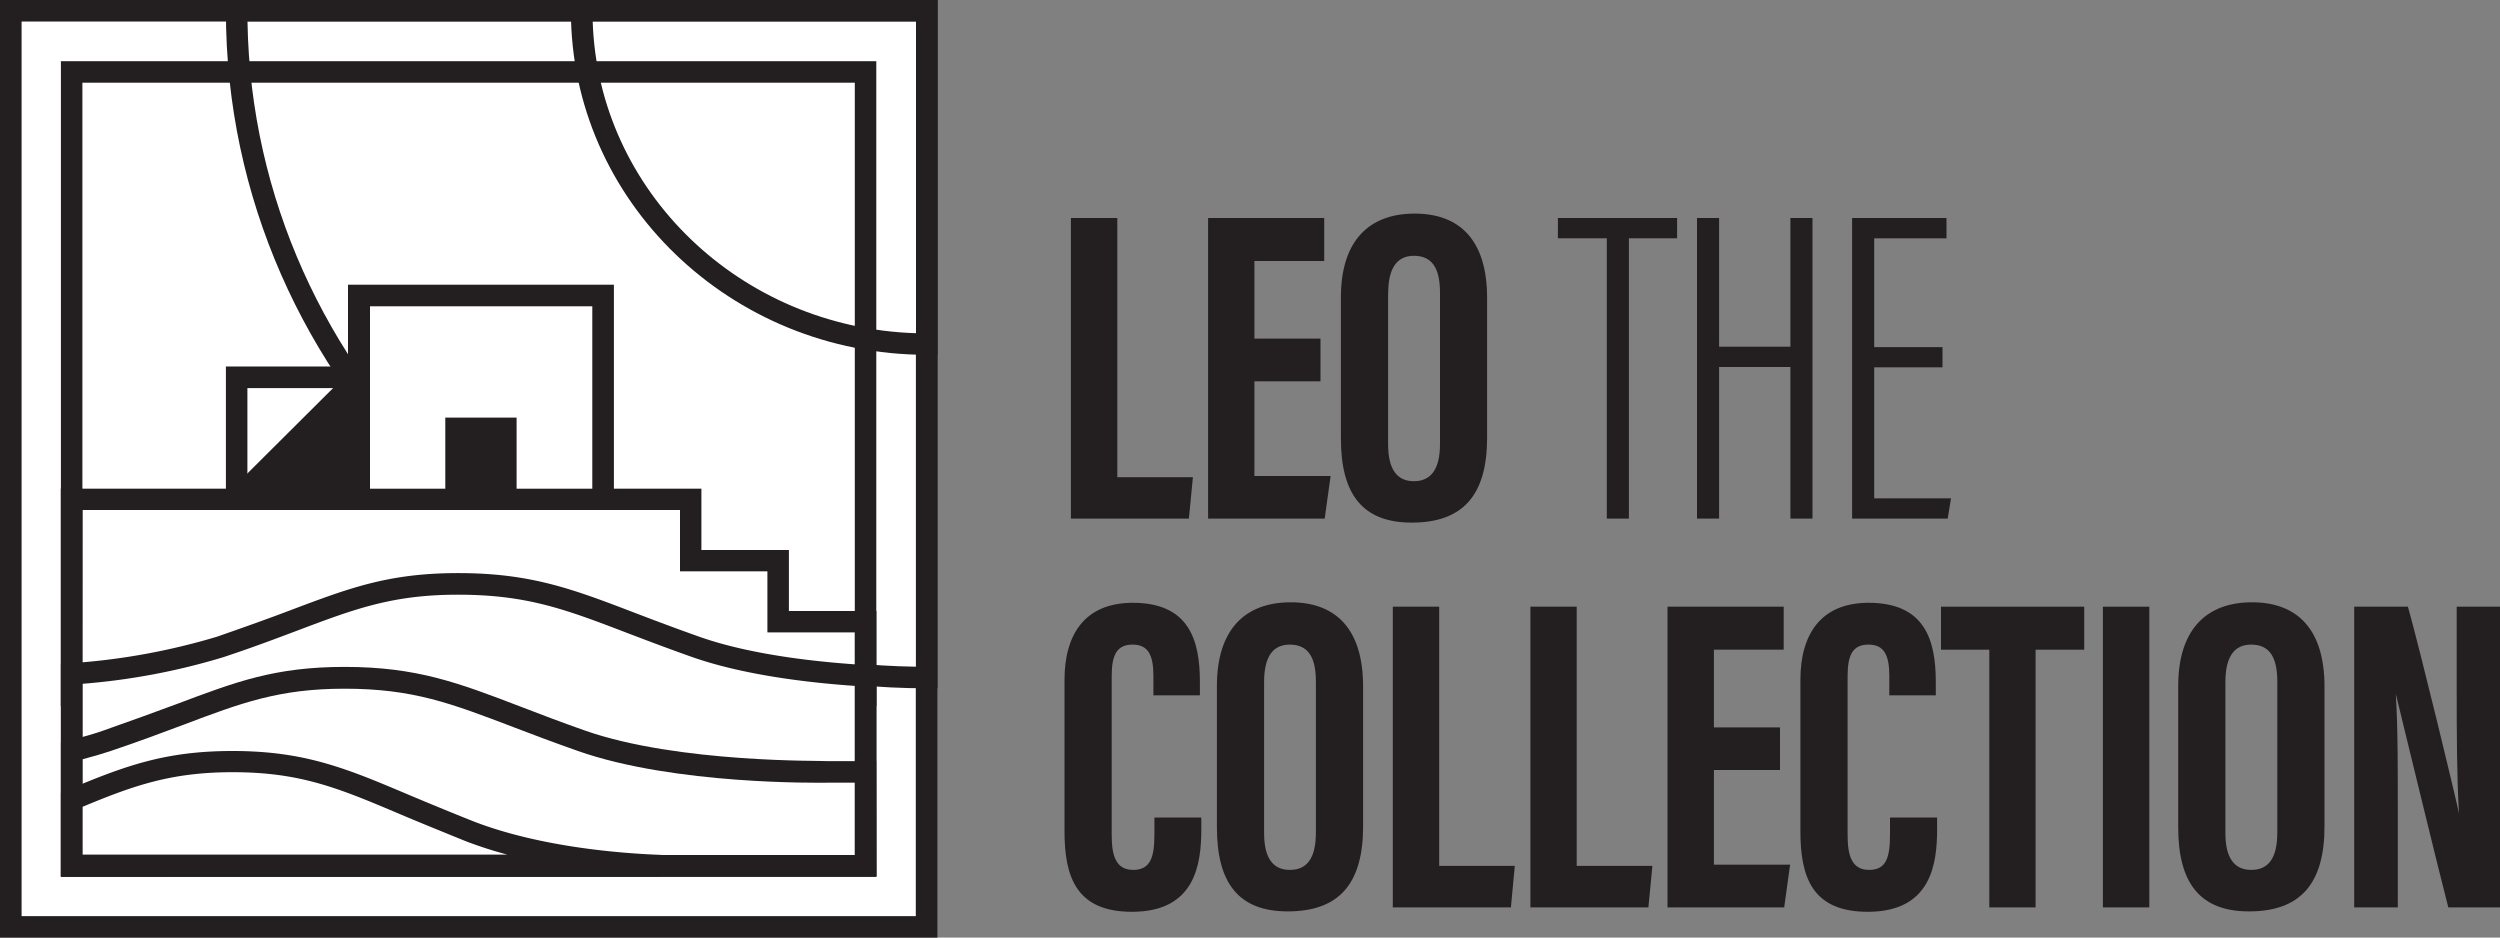
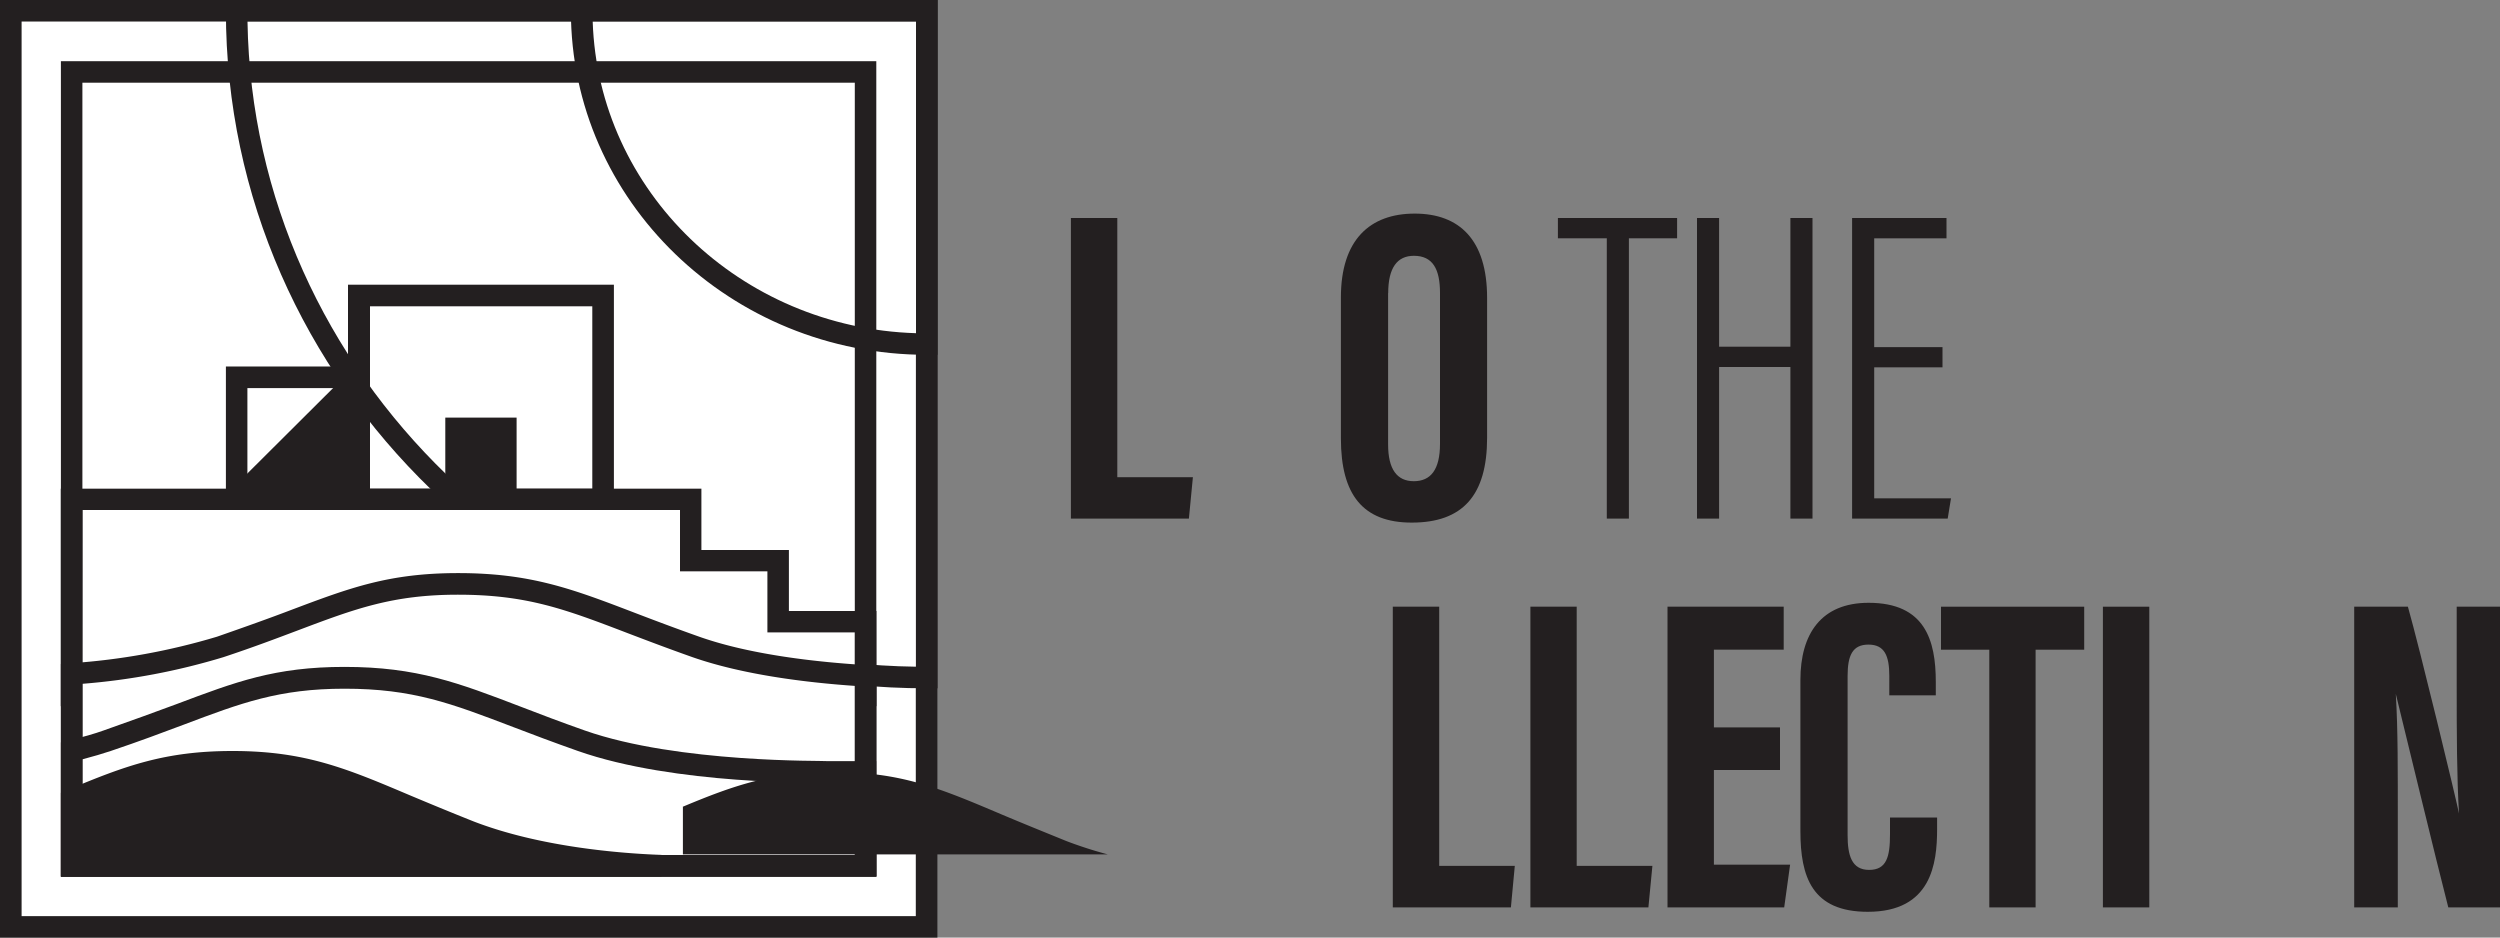
<svg xmlns="http://www.w3.org/2000/svg" viewBox="0 0 250 93.76">
  <rect x="0" y="0" width="250" height="93.76" fill="#808080" stroke="none" />
  <title>leo_dark</title>
  <g id="Layer_2" data-name="Layer 2">
    <g id="Layer_1-2" data-name="Layer 1">
      <polygon points="107.09 21.8 111.73 21.8 111.73 47.72 119.29 47.72 118.89 51.86 107.09 51.86 107.09 21.8" style="fill:#231f20" />
-       <polygon points="132.05 38.13 125.44 38.13 125.44 47.6 133.06 47.6 132.47 51.86 120.81 51.86 120.81 21.8 132.42 21.8 132.42 26.1 125.44 26.1 125.44 33.86 132.05 33.86 132.05 38.13" style="fill:#231f20" />
      <path d="M148.71,29.78v14c0,5.76-2.44,8.48-7.54,8.48-4.88,0-7.08-2.79-7.08-8.41V29.74c0-5.76,2.9-8.38,7.38-8.38s7.24,2.63,7.24,8.42m-9.9-.46V44.44c0,2.5.9,3.68,2.57,3.68S144,47,144,44.38V29.29c0-2.39-.73-3.71-2.61-3.71-1.67,0-2.57,1.2-2.57,3.74" style="fill:#231f20" />
      <polygon points="160.68 23.83 155.79 23.83 155.79 21.8 167.71 21.8 167.71 23.83 162.89 23.83 162.89 51.86 160.68 51.86 160.68 23.83" style="fill:#231f20" />
      <polygon points="169.7 21.8 171.91 21.8 171.91 34.67 179.04 34.67 179.04 21.8 181.25 21.8 181.25 51.86 179.04 51.86 179.04 36.7 171.91 36.7 171.91 51.86 169.7 51.86 169.7 21.8" style="fill:#231f20" />
      <polygon points="194.25 36.73 187.42 36.73 187.42 49.83 195.1 49.83 194.77 51.86 185.21 51.86 185.21 21.8 194.65 21.8 194.65 23.83 187.42 23.83 187.42 34.71 194.25 34.71 194.25 36.73" style="fill:#231f20" />
-       <path d="M120.13,81.75v1.17c0,3.44-.57,8.26-6.93,8.26-5.57,0-6.75-3.48-6.75-8.07V68c0-4.64,2.1-7.72,6.83-7.72,5.63,0,6.71,3.74,6.71,7.91v1.34h-4.65V67.59c0-2-.47-3.13-2.08-3.13s-2.09,1.09-2.09,3.15v15.9c0,2,.39,3.48,2.15,3.48s2.12-1.32,2.12-3.56V81.75Z" style="fill:#231f20" />
-       <path d="M136.31,68.65v14c0,5.76-2.44,8.49-7.54,8.49-4.88,0-7.08-2.8-7.08-8.41V68.62c0-5.76,2.89-8.39,7.38-8.39s7.24,2.64,7.24,8.42m-9.9-.45V83.32c0,2.5.9,3.67,2.57,3.67s2.61-1.09,2.61-3.74V68.16c0-2.38-.73-3.7-2.62-3.7-1.67,0-2.56,1.19-2.56,3.74" style="fill:#231f20" />
      <polygon points="139.28 60.67 143.92 60.67 143.92 86.59 151.48 86.59 151.09 90.74 139.28 90.74 139.28 60.67" style="fill:#231f20" />
      <polygon points="153.04 60.67 157.67 60.67 157.67 86.59 165.24 86.59 164.84 90.74 153.04 90.74 153.04 60.67" style="fill:#231f20" />
      <polygon points="178 77 171.39 77 171.39 86.47 179.01 86.47 178.42 90.74 166.75 90.74 166.75 60.67 178.37 60.67 178.37 64.97 171.39 64.97 171.39 72.74 178 72.74 178 77" style="fill:#231f20" />
      <path d="M193.71,81.75v1.17c0,3.44-.57,8.26-6.93,8.26-5.57,0-6.74-3.48-6.74-8.07V68c0-4.64,2.1-7.72,6.82-7.72,5.64,0,6.72,3.74,6.72,7.91v1.34h-4.65V67.59c0-2-.47-3.13-2.08-3.13s-2.09,1.09-2.09,3.15v15.9c0,2,.39,3.48,2.15,3.48S189,85.67,189,83.43V81.75Z" style="fill:#231f20" />
      <polygon points="198.93 64.97 194.1 64.97 194.1 60.67 208.42 60.67 208.42 64.97 203.56 64.97 203.56 90.74 198.93 90.74 198.93 64.97" style="fill:#231f20" />
      <rect x="210.29" y="60.67" width="4.64" height="30.07" style="fill:#231f20" />
-       <path d="M232.45,68.65v14c0,5.76-2.45,8.49-7.54,8.49-4.89,0-7.09-2.8-7.09-8.41V68.62c0-5.76,2.9-8.39,7.38-8.39s7.25,2.64,7.25,8.42m-9.91-.45V83.32c0,2.5.91,3.67,2.58,3.67s2.61-1.09,2.61-3.74V68.16c0-2.38-.73-3.7-2.62-3.7-1.67,0-2.57,1.19-2.57,3.74" style="fill:#231f20" />
      <path d="M235.42,90.74V60.67h5.37c1.2,4.24,4.79,19.09,5.11,20.68h0c-.22-3.7-.23-7.93-.23-12.87V60.67H250V90.74h-5.17c-.94-3.59-4.94-20.08-5.25-21.35h0c.22,3.64.2,7.72.2,13.13v8.22Z" style="fill:#231f20" />
      <rect x="1.08" y="1.08" width="91.58" height="91.61" style="fill:#fff" />
      <path d="M93.74,93.76H0V0H93.74ZM2.16,91.61H91.58V2.15H2.16Z" style="fill:#231f20" />
      <path d="M23.67,1.09c0,36.82,30.91,66.66,69,66.66V1.09Z" style="fill:#fff" />
      <path d="M93.75,68.83H92.67C54,68.83,22.59,38.44,22.59,1.09V0H93.75Zm-69-66.66c.59,35.32,30.25,64,66.84,64.5V2.17Z" style="fill:#231f20" />
      <path d="M58.17,1.09c0,18.41,15.46,33.32,34.5,33.32V1.09Z" style="fill:#fff" />
      <path d="M93.75,35.48H92.67c-19.62,0-35.58-15.42-35.58-34.39V0H93.75ZM59.27,2.17C59.84,19.1,74,32.78,91.6,33.32V2.17Z" style="fill:#231f20" />
      <polygon points="7.17 49.95 69.06 49.95 69.06 56.05 77.81 56.05 77.81 62.16 86.57 62.16 86.57 69.55 7.16 69.55 7.17 49.95" style="fill:#fff" />
      <path d="M87.64,70.62H6.08V48.87H70.14V55h8.75v6.1h8.75ZM8.24,68.47H85.49V63.24H76.74V57.13H68V51H8.25Z" style="fill:#231f20" />
      <rect x="23.67" y="37.73" width="12.22" height="12.22" style="fill:#fff" />
      <path d="M37,51H22.59V36.65H37ZM24.74,48.87H34.8V38.81H24.74Z" style="fill:#231f20" />
-       <rect x="35.88" y="29.55" width="24.43" height="20.4" style="fill:#fff" />
      <path d="M61.39,51H34.8V28.47H61.39ZM37,48.87H59.23V30.63H37Z" style="fill:#231f20" />
      <rect x="44.53" y="41.76" width="7.13" height="8.18" style="fill:#231f20" />
      <polygon points="23.66 49.95 35.88 49.95 35.88 37.73 23.66 49.95" style="fill:#231f20" />
      <path d="M37,51H21.07L37,35.13ZM26.27,48.87H34.8V40.33Z" style="fill:#231f20" />
      <path d="M7.17,67.39V86.58H86.56v-19c-5.08-.3-11.78-1.07-17-2.89C59,61,55,58.39,45.8,58.39s-13,2.72-23.76,6.3a66.4,66.4,0,0,1-14.87,2.7" style="fill:#fff" />
      <path d="M87.64,87.66H6.09V66.4l1-.08a66,66,0,0,0,14.61-2.65c2.87-1,5.25-1.85,7.35-2.65,5.92-2.23,9.83-3.71,16.76-3.71,7.29,0,11.45,1.59,17.74,4,1.88.72,4,1.52,6.4,2.37,5.22,1.84,12,2.55,16.69,2.83l1,.06ZM8.25,85.5H85.49V68.59c-4.79-.33-11.18-1.1-16.26-2.88-2.46-.87-4.56-1.67-6.45-2.39-6.29-2.41-10.09-3.85-17-3.85-6.53,0-10.3,1.42-16,3.57-2.12.8-4.52,1.71-7.42,2.67A66.45,66.45,0,0,1,8.25,68.38Z" style="fill:#231f20" />
      <path d="M7.17,75.09V86.58H86.56V77.19H82.64s-14.86.29-24.52-3.11c-10.53-3.72-14.52-6.29-23.67-6.29s-13,2.7-23.72,6.29c-1.12.38-2.35.71-3.56,1" style="fill:#fff" />
      <path d="M87.64,87.66H6.09V74.24l.82-.2c1.43-.35,2.53-.66,3.47-1,2.82-1,5.17-1.84,7.25-2.62,5.95-2.24,9.87-3.73,16.82-3.73,7.24,0,11.39,1.59,17.68,4,1.86.72,3.94,1.51,6.35,2.36,9.36,3.29,24,3,24.14,3.06h5ZM8.25,85.5H85.49V78.27H82.64c-.59,0-15.15.25-24.87-3.18-2.44-.86-4.53-1.65-6.41-2.37-6.28-2.4-10.07-3.85-16.91-3.85-6.55,0-10.34,1.43-16.06,3.59-2.1.79-4.47,1.68-7.32,2.64-.81.27-1.72.54-2.82.83Z" style="fill:#231f20" />
      <path d="M7.16,80v6.6l58.94,0c-5-.19-12.7-.94-19.11-3.42-10.59-4.13-14.56-7-23.73-7-6.58,0-10.5,1.47-16.1,3.82" style="fill:#fff" />
-       <path d="M6.09,87.66V79.28L6.75,79c5.78-2.43,9.78-3.9,16.51-3.9,7.27,0,11.43,1.76,17.73,4.43,1.86.78,4,1.67,6.39,2.62C54,84.7,62,85.34,66.14,85.49l0,2.15Zm2.15-7v4.8l42.49,0a41.41,41.41,0,0,1-4.13-1.33c-2.46-1-4.58-1.86-6.45-2.65-6.27-2.66-10.06-4.26-16.89-4.26-6.07,0-9.83,1.3-15,3.46" style="fill:#231f20" />
+       <path d="M6.09,87.66V79.28L6.75,79c5.78-2.43,9.78-3.9,16.51-3.9,7.27,0,11.43,1.76,17.73,4.43,1.86.78,4,1.67,6.39,2.62C54,84.7,62,85.34,66.14,85.49l0,2.15m2.15-7v4.8l42.49,0a41.41,41.41,0,0,1-4.13-1.33c-2.46-1-4.58-1.86-6.45-2.65-6.27-2.66-10.06-4.26-16.89-4.26-6.07,0-9.83,1.3-15,3.46" style="fill:#231f20" />
      <path d="M87.63,87.66H6.09V6.12H87.63ZM8.24,85.51H85.48V8.27H8.24Z" style="fill:#231f20" />
    </g>
  </g>
</svg>